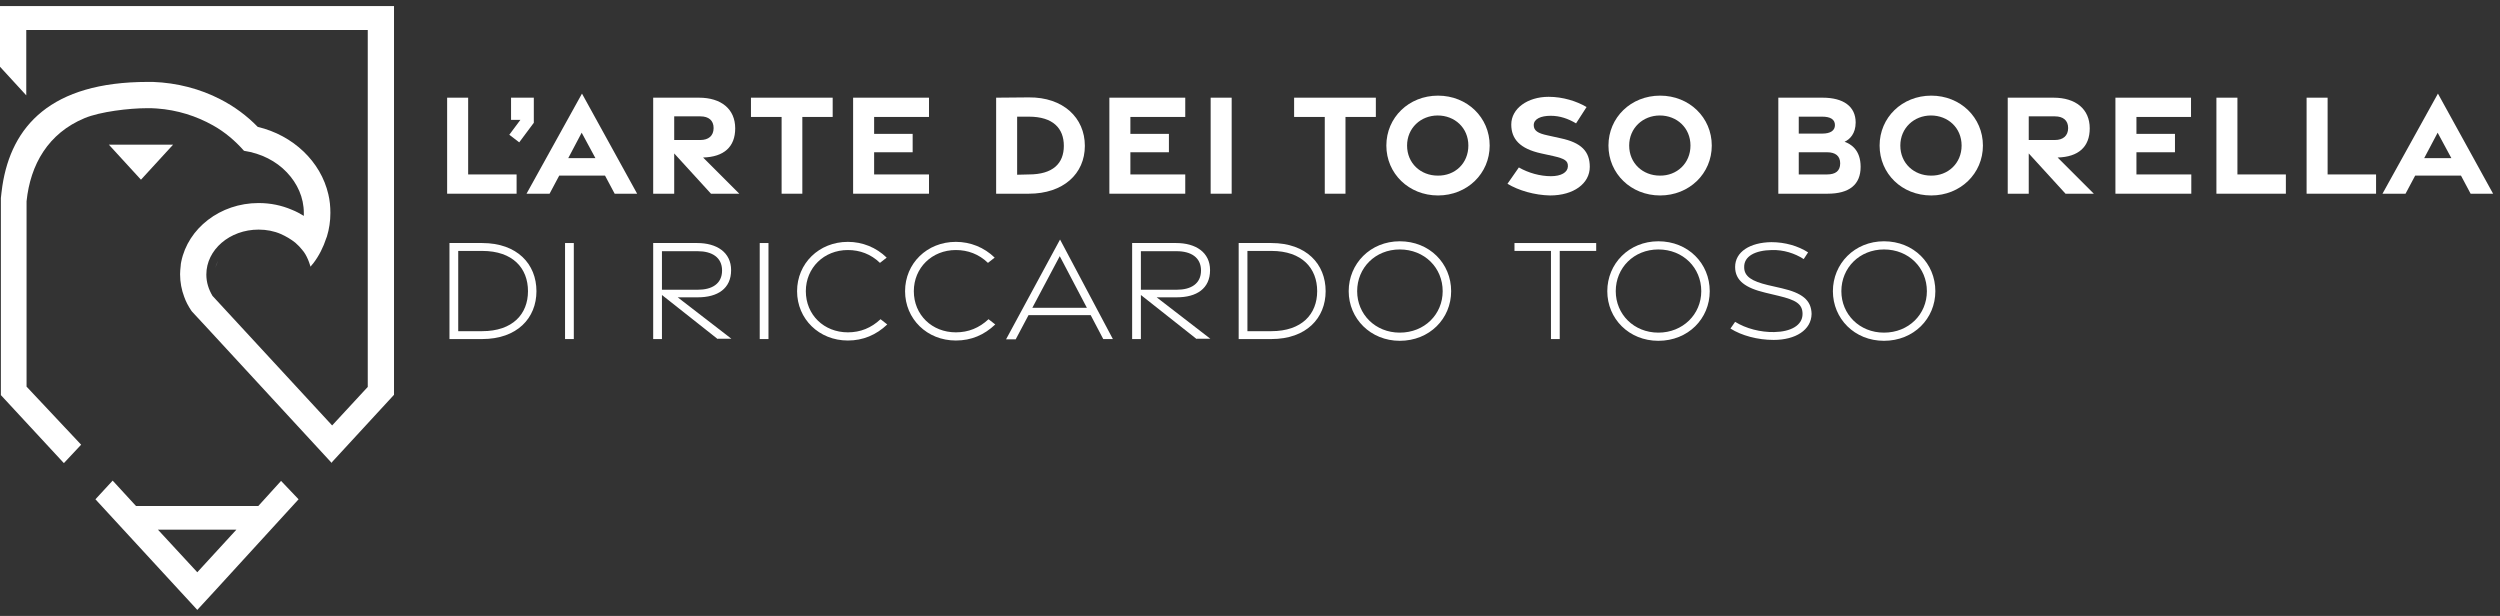
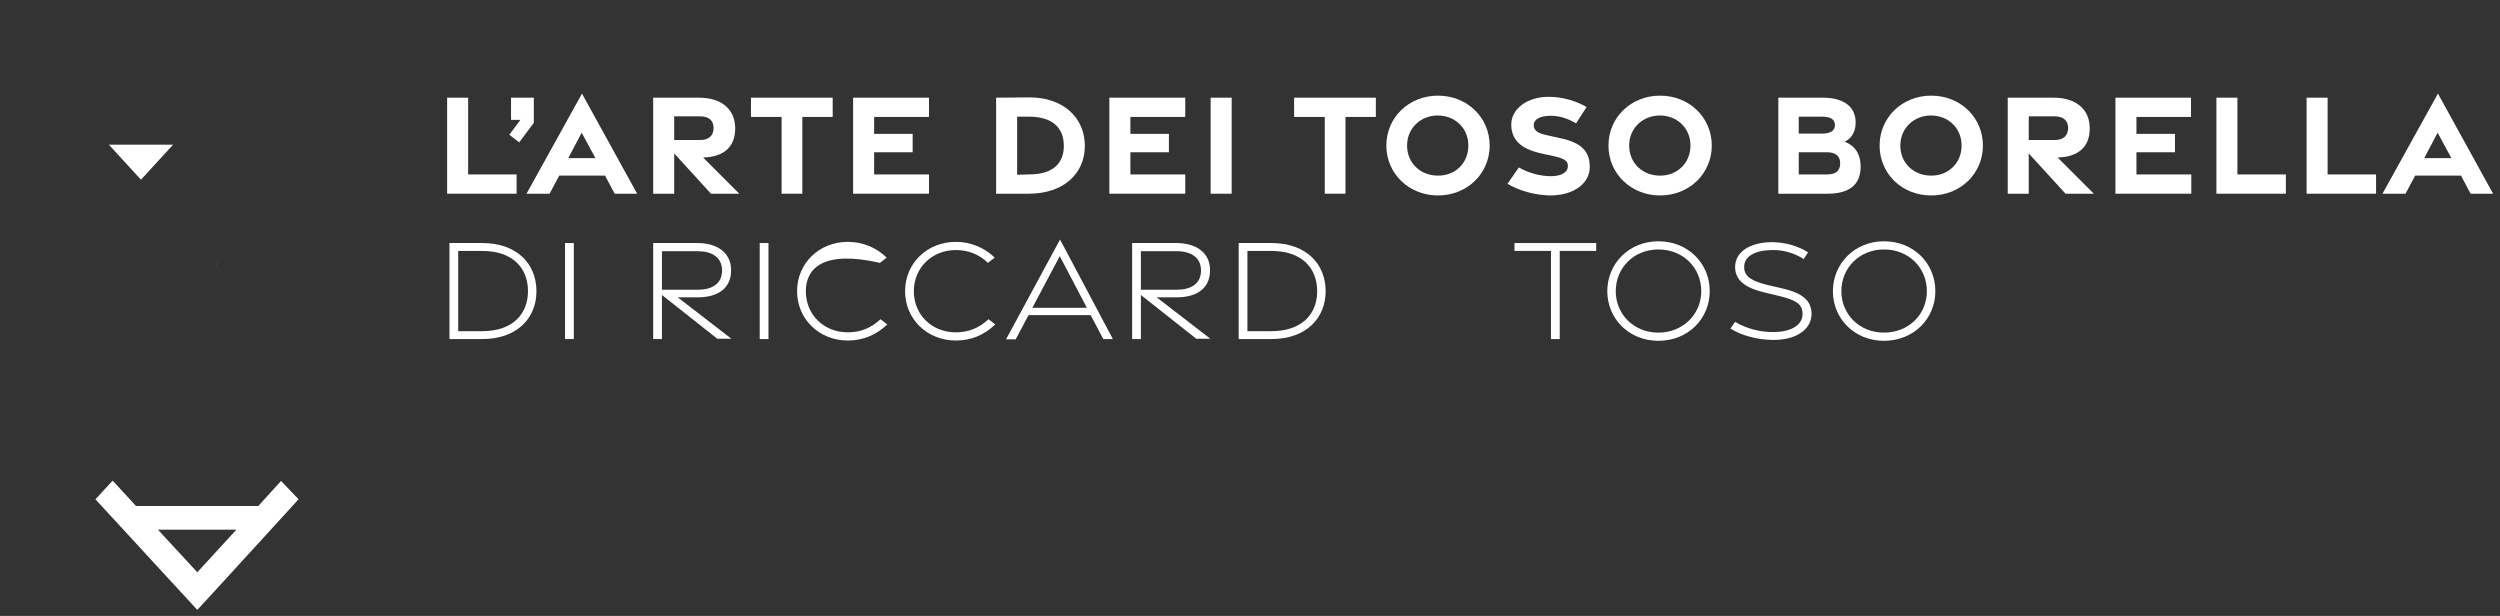
<svg xmlns="http://www.w3.org/2000/svg" width="207" height="51" viewBox="0 0 207 51" fill="none">
  <rect x="0" y="0" width="207" height="51" fill="#333333" stroke="none" />
  <path d="M9.014 11.979L11.672 14.879L14.331 11.979H9.014Z" fill="white" />
-   <path d="M32.624 0.5H0V5.527L2.175 7.895V2.482H30.45V32.037L27.501 35.227L17.593 24.497C17.279 23.965 17.085 23.386 17.085 22.733C17.085 20.679 19.019 19.011 21.411 19.011C22.064 19.011 22.692 19.132 23.248 19.374C23.683 19.567 24.094 19.809 24.456 20.099C24.674 20.292 24.867 20.485 25.036 20.703C25.06 20.751 25.109 20.8 25.133 20.824C25.181 20.896 25.23 20.969 25.278 21.041C25.447 21.331 25.568 21.621 25.665 21.936C25.689 21.984 25.689 22.032 25.713 22.081C25.785 21.984 25.858 21.887 25.93 21.815C26.414 21.186 26.776 20.461 27.018 19.712C27.042 19.664 27.042 19.64 27.066 19.591C27.259 18.963 27.356 18.311 27.356 17.634C27.356 17.102 27.308 16.595 27.187 16.087C26.559 13.381 24.287 11.206 21.339 10.505C20.445 9.587 19.405 8.813 18.221 8.209C16.578 7.363 14.669 6.856 12.663 6.783C12.518 6.783 12.373 6.783 12.228 6.783C4.205 6.783 0.942 10.457 0.193 15.411C0.169 15.604 0.145 15.773 0.121 15.966C0.097 16.111 0.097 16.256 0.072 16.401V32.714L5.22 38.272L5.292 38.344L6.718 36.822L2.199 32.013V16.667C2.513 13.622 3.987 11.037 7.008 9.78C8.289 9.248 10.681 8.958 12.18 8.958C12.446 8.958 12.711 8.958 12.977 8.982C14.693 9.103 16.264 9.611 17.641 10.384C18.632 10.94 19.478 11.665 20.203 12.486C21.629 12.704 22.861 13.332 23.755 14.275C24.625 15.193 25.157 16.353 25.157 17.634C25.157 17.73 25.157 17.803 25.157 17.875C24.843 17.682 24.529 17.513 24.166 17.368C23.32 17.006 22.402 16.812 21.411 16.812C18.221 16.812 15.563 18.915 15.007 21.67C14.983 21.791 14.959 21.911 14.959 22.032C14.935 22.25 14.911 22.467 14.911 22.709C14.911 23.361 15.031 23.99 15.249 24.57C15.394 24.98 15.587 25.343 15.829 25.705C15.853 25.73 15.877 25.778 15.901 25.802L17.134 27.131L27.453 38.32L27.477 38.296L27.525 38.224L32.624 32.69V0.5Z" fill="white" />
  <path d="M21.387 41.897H11.261L9.328 39.794L7.902 41.341L14.911 48.953L15.225 49.292L16.336 50.5L17.762 48.953L24.722 41.341L23.272 39.819L21.387 41.897ZM16.336 47.383L13.074 43.854H19.575L16.336 47.383Z" fill="white" />
  <path d="M18.076 21.573C17.98 21.791 17.883 21.984 17.811 22.201C17.883 21.984 17.98 21.766 18.076 21.573Z" fill="white" />
  <path d="M18.076 21.573C17.98 21.791 17.883 21.984 17.811 22.201C17.883 21.984 17.98 21.766 18.076 21.573Z" fill="white" />
  <path d="M37.023 8.088H38.763V14.444H42.774V16.039H37.023V8.088Z" fill="white" />
  <path d="M42.17 11.157L43.089 9.925H42.315V8.088H44.2V10.166L42.992 11.786L42.17 11.157Z" fill="white" />
  <path d="M48.188 7.75L52.755 16.039H50.894L50.097 14.541H46.303L45.505 16.039H43.596L48.188 7.75ZM49.299 13.091L48.163 10.988L47.052 13.091H49.299Z" fill="white" />
  <path d="M58.869 16.039L55.824 12.704V16.039H54.084V8.088H57.878C59.715 8.088 60.875 9.031 60.875 10.626C60.875 12.172 59.932 12.994 58.217 13.042L61.213 16.039H58.869ZM55.824 11.592H57.999C58.651 11.592 59.087 11.254 59.087 10.601C59.087 9.973 58.676 9.635 57.999 9.635H55.824V11.592Z" fill="white" />
  <path d="M64.717 9.683H62.18V8.088H68.946V9.683H66.433V16.039H64.717V9.683Z" fill="white" />
  <path d="M76.921 8.088V9.683H72.378V11.085H75.568V12.607H72.378V14.444H76.921V16.039H70.638V8.088H76.921Z" fill="white" />
  <path d="M82.48 8.088L85.186 8.064C88.038 8.04 89.826 9.756 89.826 12.076C89.826 14.396 88.038 16.039 85.186 16.039H82.48V8.088ZM85.186 14.444C87.192 14.444 88.086 13.526 88.086 12.076C88.086 10.626 87.192 9.659 85.186 9.659H84.219V14.468L85.186 14.444Z" fill="white" />
  <path d="M98.139 8.088V9.683H93.596V11.085H96.786V12.607H93.596V14.444H98.139V16.039H91.856V8.088H98.139Z" fill="white" />
  <path d="M100.242 8.088H101.982V16.039H100.242V8.088Z" fill="white" />
  <path d="M109.691 9.683H107.153V8.088H113.92V9.683H111.406V16.039H109.691V9.683Z" fill="white" />
  <path d="M114.79 12.052C114.79 9.732 116.651 7.919 119.067 7.919C121.484 7.919 123.345 9.732 123.345 12.052C123.345 14.371 121.484 16.184 119.067 16.184C116.651 16.184 114.79 14.371 114.79 12.052ZM121.58 12.052C121.58 10.577 120.445 9.562 119.043 9.562C117.641 9.562 116.506 10.601 116.506 12.052C116.506 13.526 117.641 14.541 119.043 14.541C120.469 14.565 121.58 13.526 121.58 12.052Z" fill="white" />
  <path d="M124.819 15.217L125.761 13.864C126.559 14.323 127.525 14.589 128.42 14.589C129.265 14.589 129.797 14.275 129.821 13.791C129.845 13.308 129.555 13.139 128.613 12.921L127.622 12.704C125.834 12.317 125.133 11.496 125.133 10.312C125.133 8.982 126.486 8.016 128.226 8.016C129.41 8.016 130.546 8.378 131.368 8.862L130.498 10.215C129.845 9.828 129.169 9.587 128.395 9.587C127.574 9.587 126.994 9.852 126.994 10.36C126.994 10.819 127.332 11.037 128.13 11.206L129.217 11.447C130.933 11.81 131.634 12.535 131.634 13.816C131.634 15.193 130.304 16.184 128.347 16.184C127.066 16.16 125.737 15.773 124.819 15.217Z" fill="white" />
  <path d="M133.18 12.052C133.18 9.732 135.041 7.919 137.458 7.919C139.874 7.919 141.735 9.732 141.735 12.052C141.735 14.371 139.874 16.184 137.458 16.184C135.041 16.184 133.18 14.371 133.18 12.052ZM139.971 12.052C139.971 10.577 138.835 9.562 137.434 9.562C136.032 9.562 134.896 10.601 134.896 12.052C134.896 13.526 136.032 14.541 137.434 14.541C138.835 14.565 139.971 13.526 139.971 12.052Z" fill="white" />
  <path d="M147.245 8.088H150.918C152.634 8.088 153.649 8.813 153.649 10.142C153.649 11.061 153.166 11.544 152.731 11.737C153.262 11.931 154.06 12.414 154.06 13.816C154.06 15.29 153.117 16.039 151.329 16.039H147.245V8.088ZM150.894 11.061C151.547 11.061 151.933 10.819 151.933 10.36C151.933 9.877 151.547 9.659 150.87 9.659H148.937V11.061H150.894ZM151.281 14.444C151.982 14.444 152.368 14.154 152.368 13.526C152.368 12.921 151.982 12.607 151.281 12.607H148.937V14.444H151.281Z" fill="white" />
  <path d="M155.631 12.052C155.631 9.732 157.492 7.919 159.908 7.919C162.325 7.919 164.186 9.732 164.186 12.052C164.186 14.371 162.325 16.184 159.908 16.184C157.467 16.184 155.631 14.371 155.631 12.052ZM162.421 12.052C162.421 10.577 161.286 9.562 159.884 9.562C158.482 9.562 157.347 10.601 157.347 12.052C157.347 13.526 158.482 14.541 159.884 14.541C161.286 14.565 162.421 13.526 162.421 12.052Z" fill="white" />
  <path d="M171.025 16.039L167.98 12.704V16.039H166.24V8.088H170.034C171.87 8.088 173.03 9.031 173.03 10.626C173.03 12.172 172.088 12.994 170.372 13.042L173.369 16.039H171.025ZM167.98 11.592H170.155C170.807 11.592 171.242 11.254 171.242 10.601C171.242 9.973 170.831 9.635 170.155 9.635H167.98V11.592Z" fill="white" />
  <path d="M175.157 8.088H181.416V9.683H176.897V11.085H180.087V12.607H176.897V14.444H181.44V16.039H175.157V8.088Z" fill="white" />
  <path d="M183.519 8.088H185.259V14.444H189.27V16.039H183.519V8.088Z" fill="white" />
  <path d="M190.986 8.088H192.726V14.444H196.738V16.039H190.986V8.088Z" fill="white" />
  <path d="M201.861 7.75L206.428 16.039H204.567L203.77 14.541H199.976L199.178 16.039H197.269L201.861 7.75ZM202.972 13.091L201.837 10.988L200.725 13.091H202.972Z" fill="white" />
  <path d="M37.216 20.123H39.923C42.823 20.123 44.418 21.863 44.418 24.11C44.418 26.334 42.823 28.074 39.923 28.074H37.216V20.123ZM39.923 27.421C42.46 27.421 43.717 25.995 43.717 24.11C43.717 22.226 42.484 20.776 39.923 20.776H37.941V27.421H39.923Z" fill="white" />
  <path d="M46.786 20.123H47.511V28.074H46.786V20.123Z" fill="white" />
  <path d="M59.425 28.074L54.809 24.425V28.074H54.084V20.123H57.733C59.352 20.123 60.536 20.896 60.536 22.37C60.536 23.893 59.425 24.618 57.782 24.618H56.114L60.561 28.049H59.425V28.074ZM54.809 23.99H57.782C58.941 23.99 59.787 23.506 59.787 22.395C59.787 21.307 58.941 20.8 57.782 20.8H54.809V23.99Z" fill="white" />
  <path d="M62.905 20.123H63.63V28.074H62.905V20.123Z" fill="white" />
-   <path d="M70.203 28.195C67.811 28.195 65.998 26.406 65.998 24.11C65.998 21.815 67.811 20.026 70.203 20.026C71.411 20.026 72.547 20.485 73.417 21.331L72.861 21.766C72.112 21.041 71.194 20.703 70.203 20.703C68.221 20.703 66.723 22.177 66.723 24.11C66.723 26.068 68.221 27.518 70.203 27.518C71.242 27.518 72.136 27.155 72.91 26.43L73.465 26.865C72.547 27.735 71.46 28.195 70.203 28.195Z" fill="white" />
+   <path d="M70.203 28.195C67.811 28.195 65.998 26.406 65.998 24.11C65.998 21.815 67.811 20.026 70.203 20.026C71.411 20.026 72.547 20.485 73.417 21.331L72.861 21.766C68.221 20.703 66.723 22.177 66.723 24.11C66.723 26.068 68.221 27.518 70.203 27.518C71.242 27.518 72.136 27.155 72.91 26.43L73.465 26.865C72.547 27.735 71.46 28.195 70.203 28.195Z" fill="white" />
  <path d="M79.144 28.195C76.752 28.195 74.94 26.406 74.94 24.11C74.94 21.815 76.752 20.026 79.144 20.026C80.353 20.026 81.489 20.485 82.359 21.331L81.803 21.766C81.054 21.041 80.135 20.703 79.144 20.703C77.163 20.703 75.665 22.177 75.665 24.11C75.665 26.068 77.163 27.518 79.144 27.518C80.184 27.518 81.078 27.155 81.851 26.43L82.407 26.865C81.489 27.735 80.425 28.195 79.144 28.195Z" fill="white" />
  <path d="M87.772 19.833L92.146 28.074H91.349L90.309 26.092H85.162L84.099 28.098H83.301L87.772 19.833ZM89.995 25.488L87.748 21.21L85.476 25.488H89.995Z" fill="white" />
  <path d="M99.082 28.074L94.466 24.425V28.074H93.741V20.123H97.39C99.009 20.123 100.193 20.896 100.193 22.37C100.193 23.893 99.082 24.618 97.438 24.618H95.771L100.218 28.049H99.082V28.074ZM94.466 23.99H97.438C98.598 23.99 99.444 23.506 99.444 22.395C99.444 21.307 98.598 20.8 97.438 20.8H94.466V23.99Z" fill="white" />
  <path d="M102.562 20.123H105.268C108.168 20.123 109.763 21.863 109.763 24.11C109.763 26.334 108.168 28.074 105.268 28.074H102.562V20.123ZM105.268 27.421C107.806 27.421 109.062 25.995 109.062 24.11C109.062 22.226 107.83 20.776 105.268 20.776H103.287V27.421H105.268Z" fill="white" />
-   <path d="M111.672 24.11C111.672 21.839 113.461 19.978 115.901 19.978C118.366 19.978 120.155 21.815 120.155 24.11C120.155 26.382 118.366 28.219 115.901 28.219C113.485 28.219 111.672 26.382 111.672 24.11ZM119.454 24.11C119.454 22.177 117.956 20.655 115.901 20.655C113.871 20.655 112.373 22.177 112.373 24.11C112.373 26.02 113.871 27.542 115.901 27.542C117.956 27.542 119.454 26.02 119.454 24.11Z" fill="white" />
  <path d="M128.42 20.776H125.399V20.123H132.165V20.776H129.145V28.074H128.42V20.776Z" fill="white" />
  <path d="M133.084 24.11C133.084 21.839 134.872 19.978 137.313 19.978C139.778 19.978 141.566 21.815 141.566 24.11C141.566 26.382 139.778 28.219 137.313 28.219C134.872 28.219 133.084 26.382 133.084 24.11ZM140.865 24.11C140.865 22.177 139.367 20.655 137.313 20.655C135.283 20.655 133.784 22.177 133.784 24.11C133.784 26.02 135.283 27.542 137.313 27.542C139.343 27.542 140.865 26.02 140.865 24.11Z" fill="white" />
  <path d="M146.858 28.146C145.529 28.146 144.2 27.784 143.282 27.204L143.668 26.648C144.563 27.204 145.771 27.518 146.907 27.494C148.284 27.47 149.251 26.938 149.251 25.995C149.251 25.15 148.671 24.835 147.269 24.497L146.158 24.231C144.538 23.845 143.668 23.241 143.668 22.105C143.668 20.848 144.901 20.075 146.665 20.05C147.801 20.05 148.888 20.365 149.71 20.896L149.348 21.452C148.598 20.969 147.68 20.679 146.713 20.703C145.336 20.727 144.393 21.21 144.418 22.129C144.418 22.902 145.07 23.289 146.375 23.603L147.535 23.869C149.203 24.255 149.976 24.835 150 25.995C149.976 27.325 148.671 28.146 146.858 28.146Z" fill="white" />
  <path d="M151.764 24.11C151.764 21.839 153.552 19.978 155.993 19.978C158.458 19.978 160.247 21.815 160.247 24.11C160.247 26.382 158.458 28.219 155.993 28.219C153.552 28.219 151.764 26.382 151.764 24.11ZM159.546 24.11C159.546 22.177 158.047 20.655 155.993 20.655C153.963 20.655 152.465 22.177 152.465 24.11C152.465 26.02 153.963 27.542 155.993 27.542C158.047 27.542 159.546 26.02 159.546 24.11Z" fill="white" />
</svg>